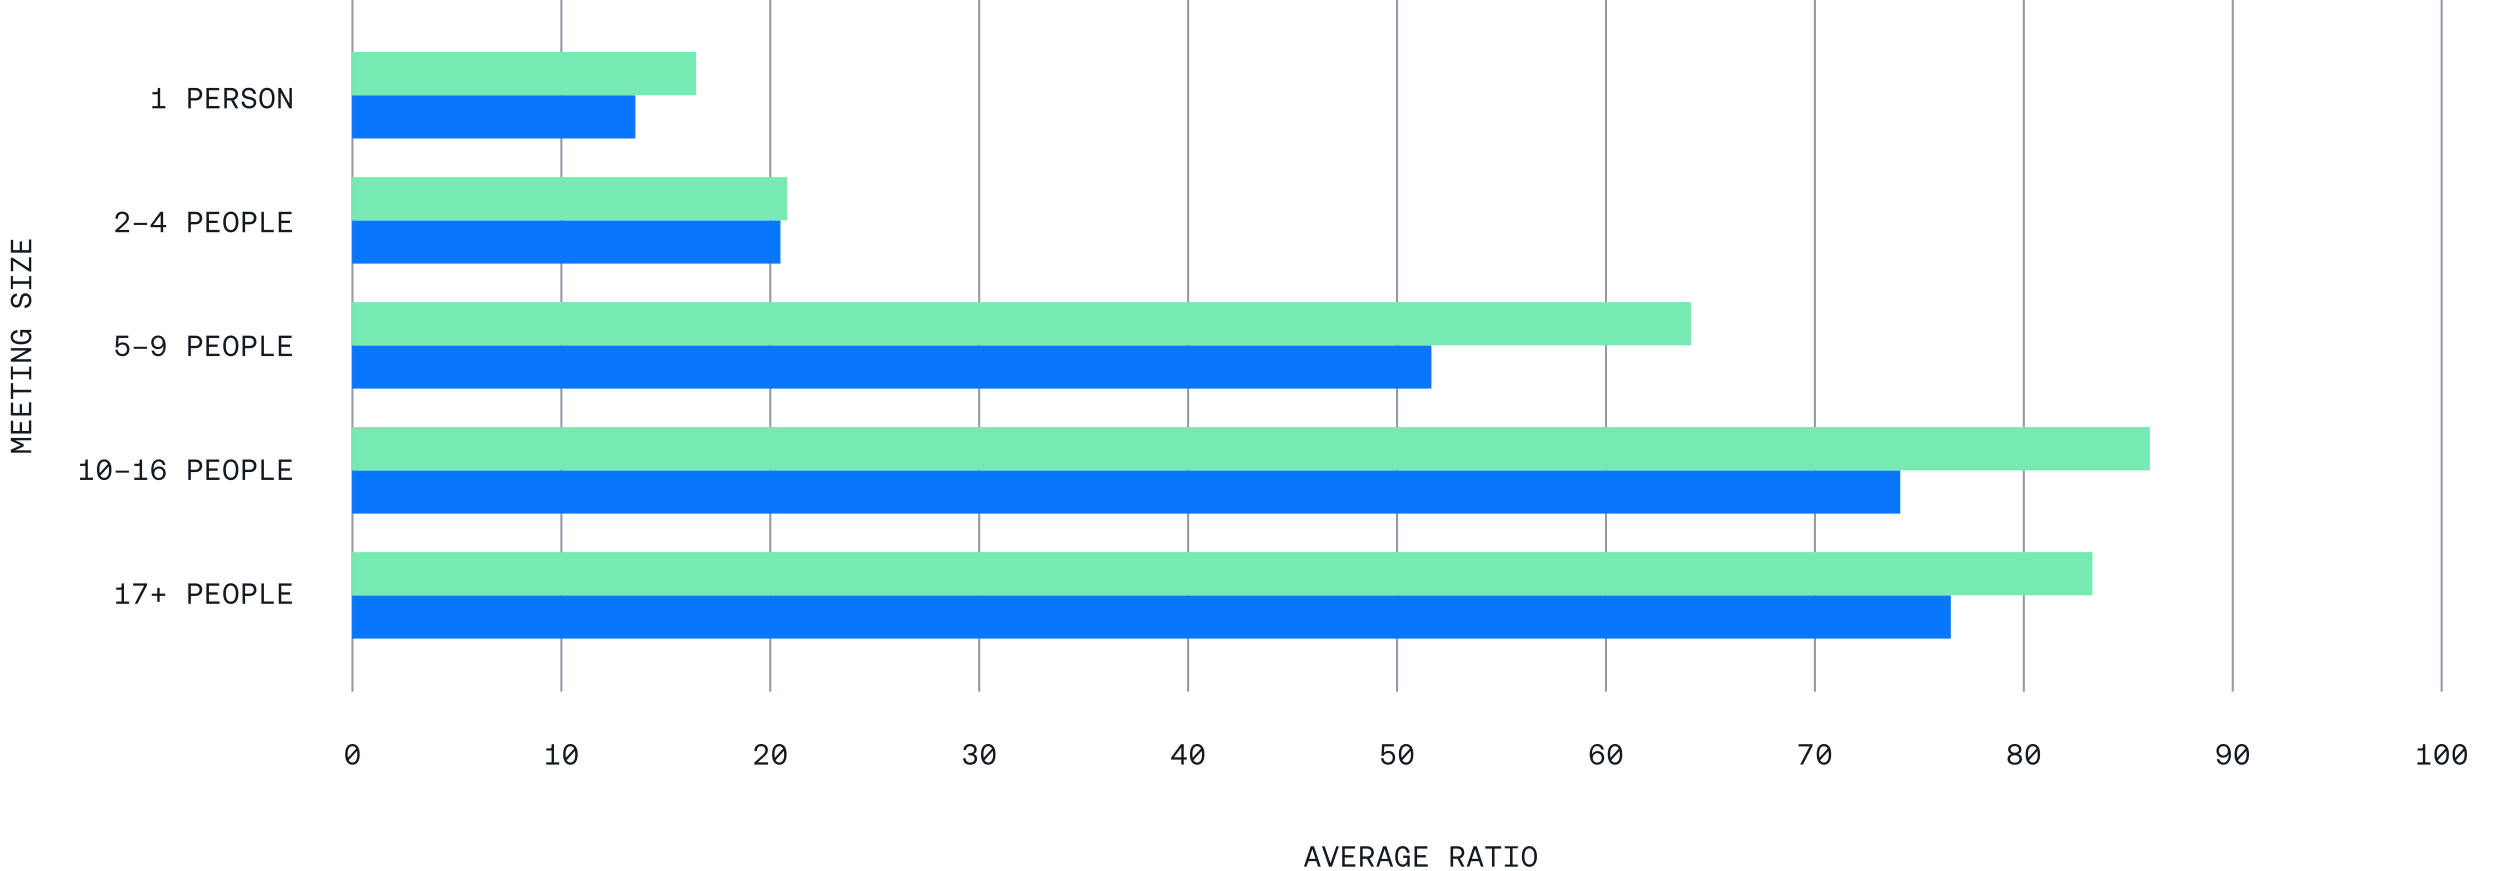
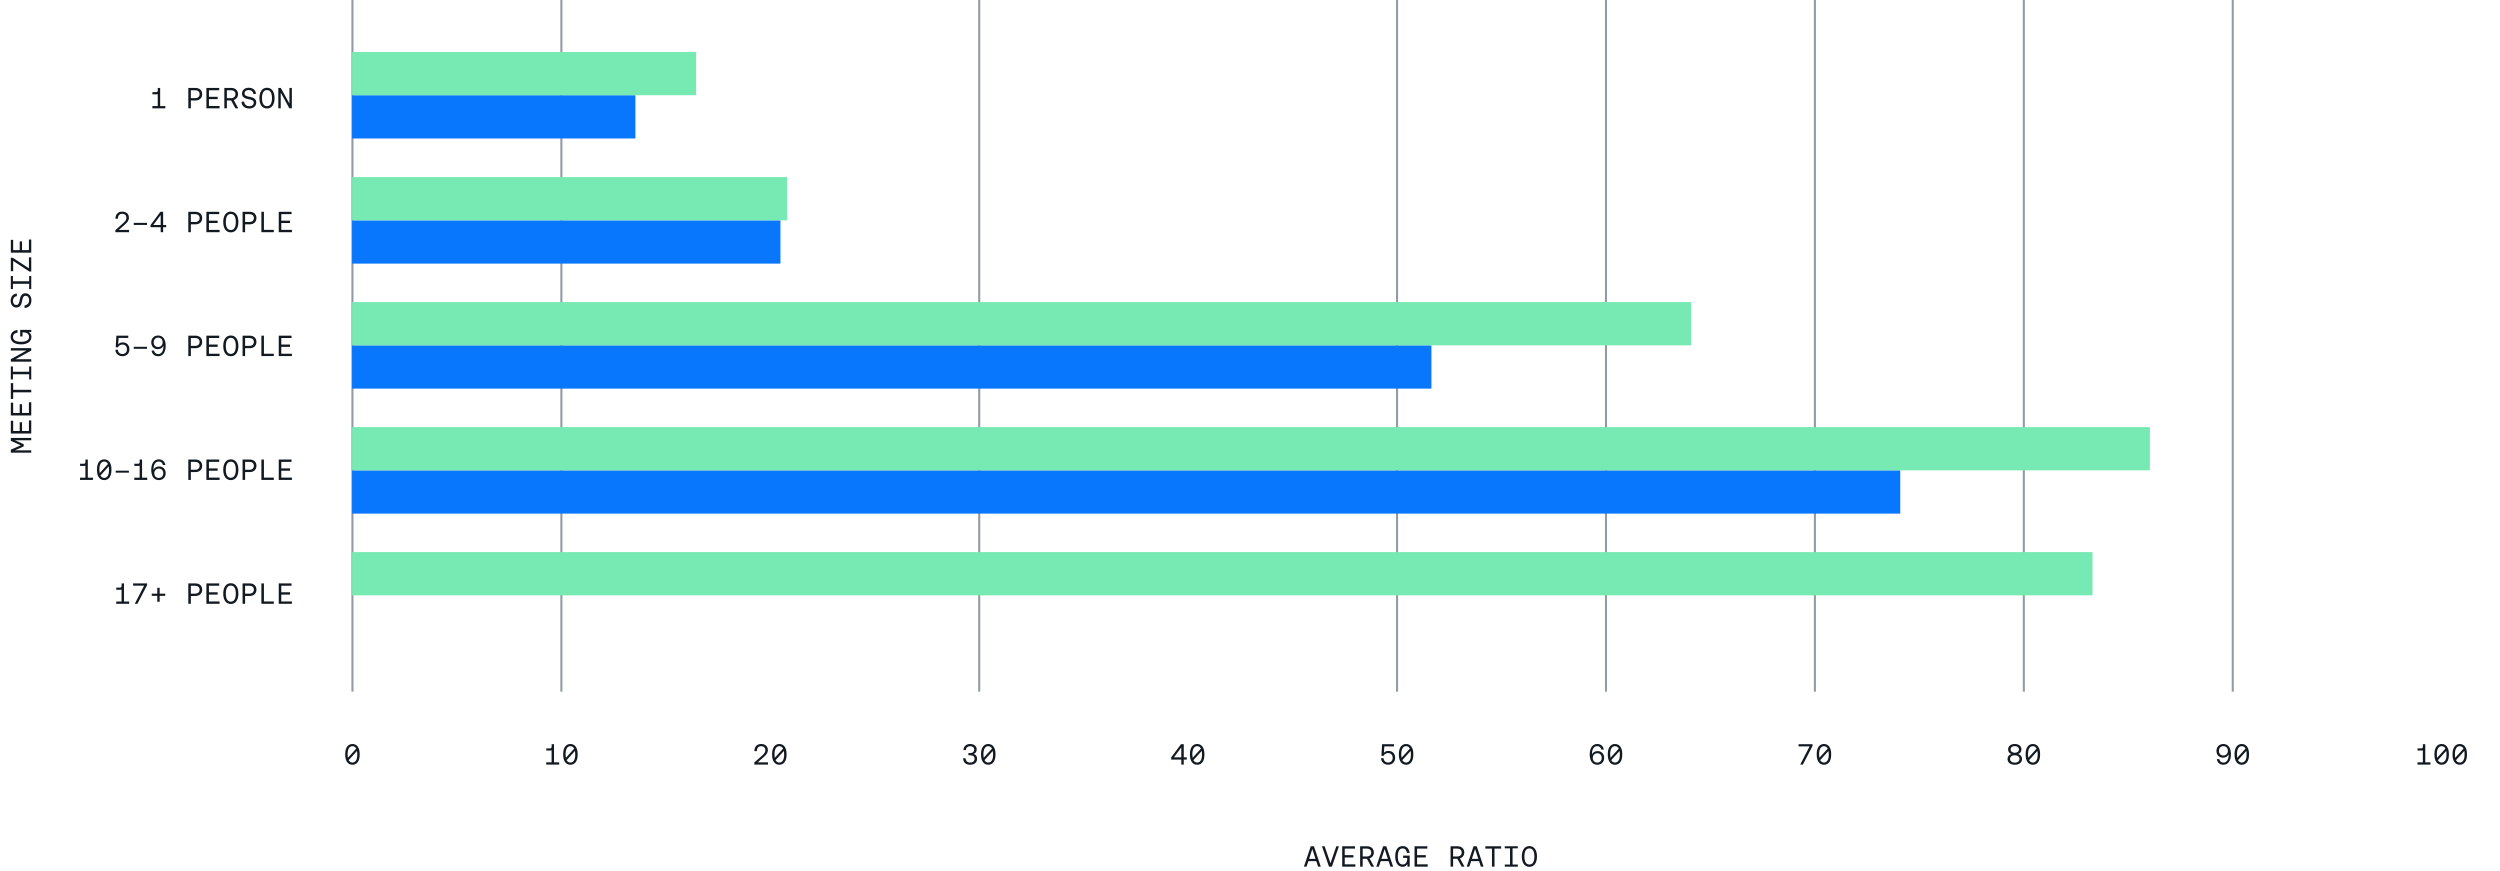
<svg xmlns="http://www.w3.org/2000/svg" width="1200" height="418" viewBox="0 0 1200 418" fill="none">
  <path d="M169.175 357.116C171.317 357.116 172.647 358.894 172.647 361.876L172.647 362.324C172.647 365.306 171.317 367.084 169.175 367.084C167.033 367.084 165.703 365.306 165.703 362.324L165.703 361.876C165.703 358.894 167.033 357.116 169.175 357.116ZM166.865 361.918L166.865 362.282C166.865 362.828 166.907 363.318 166.991 363.738L170.981 359.342C170.589 358.572 169.973 358.166 169.175 358.166C167.719 358.166 166.865 359.538 166.865 361.918ZM171.485 362.282L171.485 361.918C171.485 361.372 171.443 360.882 171.359 360.448L167.369 364.872C167.775 365.614 168.391 366.02 169.175 366.02C170.631 366.02 171.485 364.662 171.485 362.282Z" fill="#121921" />
  <path d="M169.176 3.05176e-05L169.176 332" stroke="#929BA5" />
  <path d="M265.929 357.2L265.929 365.908L268.407 365.908L268.407 367L262.191 367L262.191 365.908L264.767 365.908L264.767 360.126C264.627 360.224 264.459 360.266 264.249 360.266L262.219 360.266L262.219 359.216L264.123 359.216C264.557 359.216 264.781 358.852 264.781 358.376L264.781 357.2L265.929 357.2ZM273.799 357.116C275.941 357.116 277.271 358.894 277.271 361.876L277.271 362.324C277.271 365.306 275.941 367.084 273.799 367.084C271.657 367.084 270.327 365.306 270.327 362.324L270.327 361.876C270.327 358.894 271.657 357.116 273.799 357.116ZM271.489 361.918L271.489 362.282C271.489 362.828 271.531 363.318 271.615 363.738L275.605 359.342C275.213 358.572 274.597 358.166 273.799 358.166C272.343 358.166 271.489 359.538 271.489 361.918ZM276.109 362.282L276.109 361.918C276.109 361.372 276.067 360.882 275.983 360.448L271.993 364.872C272.399 365.614 273.015 366.02 273.799 366.02C275.255 366.02 276.109 364.662 276.109 362.282Z" fill="#121921" />
  <path d="M269.459 3.05176e-05L269.459 332" stroke="#929BA5" />
  <path d="M368.647 367L362.081 367L362.081 366.006L365.777 362.702C366.673 361.904 367.373 361.148 367.373 360.098C367.373 358.866 366.561 358.166 365.329 358.166C364.125 358.166 363.313 359.006 363.313 360.35L363.313 360.532L362.137 360.532L362.137 360.28C362.137 358.432 363.397 357.116 365.329 357.116C367.373 357.116 368.577 358.278 368.577 360.042C368.577 361.498 367.667 362.436 366.533 363.43L363.705 365.922L368.647 365.922L368.647 367ZM374.08 357.116C376.222 357.116 377.552 358.894 377.552 361.876L377.552 362.324C377.552 365.306 376.222 367.084 374.08 367.084C371.938 367.084 370.608 365.306 370.608 362.324L370.608 361.876C370.608 358.894 371.938 357.116 374.08 357.116ZM371.77 361.918L371.77 362.282C371.77 362.828 371.812 363.318 371.896 363.738L375.886 359.342C375.494 358.572 374.878 358.166 374.08 358.166C372.624 358.166 371.77 359.538 371.77 361.918ZM376.39 362.282L376.39 361.918C376.39 361.372 376.348 360.882 376.264 360.448L372.274 364.872C372.68 365.614 373.296 366.02 374.08 366.02C375.536 366.02 376.39 364.662 376.39 362.282Z" fill="#121921" />
-   <path d="M369.74 3.05176e-05L369.74 332" stroke="#929BA5" />
  <path d="M467.292 361.904C468.146 362.072 469 362.786 469 364.284C469 365.95 467.726 367.084 465.654 367.084C463.596 367.084 462.322 365.922 462.322 363.976L463.484 363.976C463.498 365.264 464.394 366.034 465.724 366.034C466.942 366.034 467.796 365.32 467.796 364.2C467.796 363.178 467.138 362.534 465.682 362.534L464.828 362.534L464.828 361.484L465.556 361.484C466.942 361.484 467.614 360.77 467.614 359.776C467.614 358.782 466.774 358.166 465.654 358.166C464.52 358.166 463.638 358.908 463.624 360.028L462.462 360.028C462.49 358.236 463.834 357.116 465.64 357.116C467.6 357.116 468.818 358.166 468.818 359.734C468.818 360.938 468.174 361.652 467.292 361.904ZM474.363 357.116C476.505 357.116 477.835 358.894 477.835 361.876L477.835 362.324C477.835 365.306 476.505 367.084 474.363 367.084C472.221 367.084 470.891 365.306 470.891 362.324L470.891 361.876C470.891 358.894 472.221 357.116 474.363 357.116ZM472.053 361.918L472.053 362.282C472.053 362.828 472.095 363.318 472.179 363.738L476.169 359.342C475.777 358.572 475.161 358.166 474.363 358.166C472.907 358.166 472.053 359.538 472.053 361.918ZM476.673 362.282L476.673 361.918C476.673 361.372 476.631 360.882 476.547 360.448L472.557 364.872C472.963 365.614 473.579 366.02 474.363 366.02C475.819 366.02 476.673 364.662 476.673 362.282Z" fill="#121921" />
  <path d="M470.023 3.05176e-05L470.023 332" stroke="#929BA5" />
  <path d="M568.203 367L567.027 367L567.027 364.606L562.169 364.606L562.169 363.556L566.887 357.2L568.203 357.2L568.203 363.528L569.659 363.528L569.659 364.606L568.203 364.606L568.203 367ZM567.027 358.754L563.485 363.528L567.027 363.528L567.027 358.754ZM574.645 357.116C576.787 357.116 578.117 358.894 578.117 361.876L578.117 362.324C578.117 365.306 576.787 367.084 574.645 367.084C572.503 367.084 571.173 365.306 571.173 362.324L571.173 361.876C571.173 358.894 572.503 357.116 574.645 357.116ZM572.335 361.918L572.335 362.282C572.335 362.828 572.377 363.318 572.461 363.738L576.451 359.342C576.059 358.572 575.443 358.166 574.645 358.166C573.189 358.166 572.335 359.538 572.335 361.918ZM576.955 362.282L576.955 361.918C576.955 361.372 576.913 360.882 576.829 360.448L572.839 364.872C573.245 365.614 573.861 366.02 574.645 366.02C576.101 366.02 576.955 364.662 576.955 362.282Z" fill="#121921" />
-   <path d="M570.305 3.05176e-05L570.305 332" stroke="#929BA5" />
  <path d="M666.526 360.434C668.388 360.434 669.676 361.778 669.676 363.724C669.676 365.894 668.122 367.07 666.344 367.07C664.216 367.07 662.998 365.656 662.9 363.948L664.062 363.948C664.174 365.082 664.986 366.02 666.344 366.02C667.436 366.02 668.486 365.25 668.486 363.738C668.486 362.408 667.66 361.47 666.358 361.47C665.784 361.47 664.622 361.638 664.216 362.8L663.082 362.772L663.404 357.2L669.116 357.2L669.116 358.278L664.482 358.278L664.258 361.372C664.832 360.658 665.658 360.434 666.526 360.434ZM674.928 357.116C677.07 357.116 678.4 358.894 678.4 361.876L678.4 362.324C678.4 365.306 677.07 367.084 674.928 367.084C672.786 367.084 671.456 365.306 671.456 362.324L671.456 361.876C671.456 358.894 672.786 357.116 674.928 357.116ZM672.618 361.918L672.618 362.282C672.618 362.828 672.66 363.318 672.744 363.738L676.734 359.342C676.342 358.572 675.726 358.166 674.928 358.166C673.472 358.166 672.618 359.538 672.618 361.918ZM677.238 362.282L677.238 361.918C677.238 361.372 677.196 360.882 677.112 360.448L673.122 364.872C673.528 365.614 674.144 366.02 674.928 366.02C676.384 366.02 677.238 364.662 677.238 362.282Z" fill="#121921" />
  <path d="M670.588 3.05176e-05L670.588 332" stroke="#929BA5" />
  <path d="M766.695 367.084C765.365 367.084 764.385 366.454 763.811 365.46C763.349 364.662 763.055 363.486 763.055 362.142C763.055 359.062 764.413 357.116 766.681 357.116C768.418 357.116 769.594 358.18 769.831 359.818L768.655 359.818C768.431 358.824 767.76 358.152 766.625 358.152C764.987 358.152 764.147 359.846 764.147 361.778C764.147 362.072 764.133 362.016 764.147 362.254C764.147 362.226 764.189 362.086 764.231 361.988C764.595 361.162 765.561 360.518 766.807 360.518C768.683 360.518 769.999 361.792 769.999 363.794C769.999 365.684 768.655 367.084 766.695 367.084ZM766.681 366.048C767.969 366.048 768.823 365.11 768.823 363.794C768.823 362.492 768.011 361.554 766.723 361.554C765.421 361.554 764.525 362.478 764.525 363.822C764.525 365.138 765.393 366.048 766.681 366.048ZM775.209 357.116C777.351 357.116 778.681 358.894 778.681 361.876L778.681 362.324C778.681 365.306 777.351 367.084 775.209 367.084C773.067 367.084 771.737 365.306 771.737 362.324L771.737 361.876C771.737 358.894 773.067 357.116 775.209 357.116ZM772.899 361.918L772.899 362.282C772.899 362.828 772.941 363.318 773.025 363.738L777.015 359.342C776.623 358.572 776.007 358.166 775.209 358.166C773.753 358.166 772.899 359.538 772.899 361.918ZM777.519 362.282L777.519 361.918C777.519 361.372 777.477 360.882 777.393 360.448L773.403 364.872C773.809 365.614 774.425 366.02 775.209 366.02C776.665 366.02 777.519 364.662 777.519 362.282Z" fill="#121921" />
  <path d="M770.869 3.05176e-05L770.869 332" stroke="#929BA5" />
  <path d="M865.383 367L864.109 367L868.603 358.278L863.311 358.278L863.311 357.2L870.031 357.2L870.031 358.026L865.383 367ZM875.492 357.116C877.634 357.116 878.964 358.894 878.964 361.876L878.964 362.324C878.964 365.306 877.634 367.084 875.492 367.084C873.35 367.084 872.02 365.306 872.02 362.324L872.02 361.876C872.02 358.894 873.35 357.116 875.492 357.116ZM873.182 361.918L873.182 362.282C873.182 362.828 873.224 363.318 873.308 363.738L877.298 359.342C876.906 358.572 876.29 358.166 875.492 358.166C874.036 358.166 873.182 359.538 873.182 361.918ZM877.802 362.282L877.802 361.918C877.802 361.372 877.76 360.882 877.676 360.448L873.686 364.872C874.092 365.614 874.708 366.02 875.492 366.02C876.948 366.02 877.802 364.662 877.802 362.282Z" fill="#121921" />
  <path d="M871.152 3.05176e-05L871.152 332" stroke="#929BA5" />
  <path d="M968.646 361.932C969.724 362.184 970.564 363.038 970.564 364.368C970.564 365.95 969.248 367.084 967.092 367.084C964.936 367.084 963.62 365.95 963.62 364.368C963.62 363.094 964.404 362.198 965.524 361.932C964.614 361.722 963.886 360.882 963.886 359.72C963.886 358.18 965.146 357.116 967.092 357.116C969.038 357.116 970.298 358.18 970.298 359.72C970.298 360.84 969.57 361.722 968.646 361.932ZM965.09 359.72C965.09 360.686 965.888 361.33 967.092 361.33C968.296 361.33 969.094 360.686 969.094 359.72C969.094 358.768 968.296 358.124 967.092 358.124C965.888 358.124 965.09 358.768 965.09 359.72ZM967.092 366.076C968.436 366.076 969.36 365.334 969.36 364.284C969.36 363.248 968.436 362.506 967.092 362.506C965.748 362.506 964.824 363.248 964.824 364.284C964.824 365.334 965.762 366.076 967.092 366.076ZM975.774 357.116C977.916 357.116 979.246 358.894 979.246 361.876L979.246 362.324C979.246 365.306 977.916 367.084 975.774 367.084C973.632 367.084 972.302 365.306 972.302 362.324L972.302 361.876C972.302 358.894 973.632 357.116 975.774 357.116ZM973.464 361.918L973.464 362.282C973.464 362.828 973.506 363.318 973.59 363.738L977.58 359.342C977.188 358.572 976.572 358.166 975.774 358.166C974.318 358.166 973.464 359.538 973.464 361.918ZM978.084 362.282L978.084 361.918C978.084 361.372 978.042 360.882 977.958 360.448L973.968 364.872C974.374 365.614 974.99 366.02 975.774 366.02C977.23 366.02 978.084 364.662 978.084 362.282Z" fill="#121921" />
  <path d="M971.434 3.05176e-05L971.434 332" stroke="#929BA5" />
  <path d="M1067.22 367.084C1065.49 367.084 1064.31 366.02 1064.07 364.382L1065.25 364.382C1065.46 365.348 1066.12 366.048 1067.28 366.048C1068.92 366.048 1069.76 364.354 1069.76 362.422C1069.76 362.142 1069.77 362.184 1069.76 361.946C1069.71 362.086 1069.71 362.1 1069.67 362.212C1069.29 363.038 1068.36 363.682 1067.1 363.682C1065.22 363.682 1063.9 362.408 1063.9 360.406C1063.9 358.516 1065.26 357.116 1067.21 357.116C1068.48 357.116 1069.49 357.704 1070.09 358.74C1070.58 359.594 1070.85 360.784 1070.85 362.058C1070.85 365.138 1069.5 367.084 1067.22 367.084ZM1067.18 362.646C1068.48 362.646 1069.38 361.722 1069.38 360.378C1069.38 359.062 1068.51 358.152 1067.22 358.152C1065.93 358.152 1065.08 359.09 1065.08 360.406C1065.08 361.708 1065.89 362.646 1067.18 362.646ZM1076.06 357.116C1078.2 357.116 1079.53 358.894 1079.53 361.876L1079.53 362.324C1079.53 365.306 1078.2 367.084 1076.06 367.084C1073.91 367.084 1072.58 365.306 1072.58 362.324L1072.58 361.876C1072.58 358.894 1073.91 357.116 1076.06 357.116ZM1073.75 361.918L1073.75 362.282C1073.75 362.828 1073.79 363.318 1073.87 363.738L1077.86 359.342C1077.47 358.572 1076.85 358.166 1076.06 358.166C1074.6 358.166 1073.75 359.538 1073.75 361.918ZM1078.37 362.282L1078.37 361.918C1078.37 361.372 1078.32 360.882 1078.24 360.448L1074.25 364.872C1074.66 365.614 1075.27 366.02 1076.06 366.02C1077.51 366.02 1078.37 364.662 1078.37 362.282Z" fill="#121921" />
  <path d="M1071.72 3.05176e-05L1071.72 332" stroke="#929BA5" />
  <path d="M1164.13 357.2L1164.13 365.908L1166.61 365.908L1166.61 367L1160.39 367L1160.39 365.908L1162.97 365.908L1162.97 360.126C1162.83 360.224 1162.66 360.266 1162.45 360.266L1160.42 360.266L1160.42 359.216L1162.32 359.216C1162.76 359.216 1162.98 358.852 1162.98 358.376L1162.98 357.2L1164.13 357.2ZM1172 357.116C1174.14 357.116 1175.47 358.894 1175.47 361.876L1175.47 362.324C1175.47 365.306 1174.14 367.084 1172 367.084C1169.86 367.084 1168.53 365.306 1168.53 362.324L1168.53 361.876C1168.53 358.894 1169.86 357.116 1172 357.116ZM1169.69 361.918L1169.69 362.282C1169.69 362.828 1169.73 363.318 1169.82 363.738L1173.81 359.342C1173.41 358.572 1172.8 358.166 1172 358.166C1170.54 358.166 1169.69 359.538 1169.69 361.918ZM1174.31 362.282L1174.31 361.918C1174.31 361.372 1174.27 360.882 1174.18 360.448L1170.19 364.872C1170.6 365.614 1171.22 366.02 1172 366.02C1173.46 366.02 1174.31 364.662 1174.31 362.282ZM1180.68 357.116C1182.82 357.116 1184.15 358.894 1184.15 361.876L1184.15 362.324C1184.15 365.306 1182.82 367.084 1180.68 367.084C1178.54 367.084 1177.21 365.306 1177.21 362.324L1177.21 361.876C1177.21 358.894 1178.54 357.116 1180.68 357.116ZM1178.37 361.918L1178.37 362.282C1178.37 362.828 1178.41 363.318 1178.5 363.738L1182.49 359.342C1182.09 358.572 1181.48 358.166 1180.68 358.166C1179.22 358.166 1178.37 359.538 1178.37 361.918ZM1182.99 362.282L1182.99 361.918C1182.99 361.372 1182.95 360.882 1182.86 360.448L1178.87 364.872C1179.28 365.614 1179.9 366.02 1180.68 366.02C1182.14 366.02 1182.99 364.662 1182.99 362.282Z" fill="#121921" />
-   <path d="M1172 3.05176e-05L1172 332" stroke="#929BA5" />
  <path d="M627.131 416H625.885L629.175 406.2H630.687L633.977 416H632.689L631.807 413.354H628.013L627.131 416ZM629.903 407.53L628.363 412.248H631.457L629.903 407.53ZM639.312 416H637.912L634.538 406.2H635.826L638.626 414.362L641.426 406.2H642.686L639.312 416ZM650.584 416H644.256V406.2H650.402V407.32H645.474V410.456H649.66V411.576H645.474V414.88H650.584V416ZM654.086 416H652.868V406.2H656.186C658.146 406.2 659.448 407.376 659.448 409.21C659.448 410.582 658.622 411.646 657.362 411.996L659.56 416H658.188L656.116 412.234H654.086V416ZM654.086 407.32V411.114H656.088C657.376 411.114 658.202 410.358 658.202 409.21C658.202 408.062 657.376 407.32 656.102 407.32H654.086ZM661.857 416H660.611L663.901 406.2H665.413L668.703 416H667.415L666.533 413.354H662.739L661.857 416ZM664.629 407.53L663.089 412.248H666.183L664.629 407.53ZM673.325 416.084C671.071 416.084 669.699 414.208 669.699 411.1C669.699 407.936 670.973 406.116 673.325 406.116C675.019 406.116 676.265 407.11 676.629 409.392H675.341C675.075 407.88 674.333 407.236 673.297 407.236C671.715 407.236 670.945 408.566 670.945 411.1C670.945 413.634 671.771 414.964 673.339 414.964C674.655 414.964 675.467 413.886 675.467 412.15V411.814H673.507V410.694H676.657V416H675.607L675.523 414.712C675.075 415.608 674.333 416.084 673.325 416.084ZM685.311 416H678.983V406.2H685.129V407.32H680.201V410.456H684.387V411.576H680.201V414.88H685.311V416ZM697.494 416H696.276V406.2H699.594C701.554 406.2 702.856 407.376 702.856 409.21C702.856 410.582 702.03 411.646 700.77 411.996L702.968 416H701.596L699.524 412.234H697.494V416ZM697.494 407.32V411.114H699.496C700.784 411.114 701.61 410.358 701.61 409.21C701.61 408.062 700.784 407.32 699.51 407.32H697.494ZM705.266 416H704.02L707.31 406.2H708.822L712.112 416H710.824L709.942 413.354H706.148L705.266 416ZM708.038 407.53L706.498 412.248H709.592L708.038 407.53ZM717.363 416H716.145V407.32H712.967V406.2H720.541V407.32H717.363V416ZM728.551 406.2V407.208H726.031V414.992H728.551V416H722.293V414.992H724.813V407.208H722.293V406.2H728.551ZM734.11 416.084C731.856 416.084 730.47 414.208 730.47 411.1C730.47 407.992 731.856 406.116 734.11 406.116C736.364 406.116 737.75 407.992 737.75 411.1C737.75 414.208 736.364 416.084 734.11 416.084ZM734.11 414.964C735.678 414.964 736.504 413.62 736.504 411.1C736.504 408.58 735.678 407.236 734.11 407.236C732.542 407.236 731.716 408.566 731.716 411.1C731.716 413.634 732.542 414.964 734.11 414.964Z" fill="#121921" />
  <path d="M76.877 42.2V50.908H79.355V52H73.139V50.908H75.715V45.126C75.575 45.224 75.407 45.266 75.197 45.266H73.167V44.216H75.071C75.505 44.216 75.729 43.852 75.729 43.376V42.2H76.877ZM91.608 52H90.39V42.2H93.806C95.766 42.2 97.054 43.376 97.054 45.21C97.054 47.044 95.766 48.234 93.806 48.234H91.608V52ZM91.608 43.32V47.114H93.694C94.982 47.114 95.808 46.372 95.808 45.21C95.808 44.048 94.996 43.32 93.708 43.32H91.608ZM105.4 52H99.072V42.2L105.218 42.2V43.32L100.29 43.32V46.456L104.476 46.456V47.576L100.29 47.576V50.88H105.4V52ZM108.902 52H107.684V42.2H111.002C112.962 42.2 114.264 43.376 114.264 45.21C114.264 46.582 113.438 47.646 112.178 47.996L114.376 52H113.004L110.932 48.234H108.902V52ZM108.902 43.32V47.114H110.904C112.192 47.114 113.018 46.358 113.018 45.21C113.018 44.062 112.192 43.32 110.918 43.32H108.902ZM119.655 52.084C117.443 52.084 116.001 50.81 115.931 48.794H117.191C117.289 50.124 118.269 50.978 119.669 50.978C120.957 50.978 121.783 50.334 121.783 49.312C121.783 48.36 121.167 47.926 119.235 47.59C117.121 47.226 116.169 46.386 116.169 44.902C116.169 43.236 117.471 42.116 119.375 42.116C121.405 42.116 122.763 43.278 122.875 45.098H121.615C121.489 43.95 120.607 43.222 119.375 43.222C118.129 43.222 117.387 43.824 117.387 44.832C117.387 45.756 117.975 46.162 119.907 46.498C122.021 46.848 123.001 47.716 123.001 49.2C123.001 50.894 121.629 52.084 119.655 52.084ZM128.155 52.084C125.901 52.084 124.515 50.208 124.515 47.1C124.515 43.992 125.901 42.116 128.155 42.116C130.409 42.116 131.795 43.992 131.795 47.1C131.795 50.208 130.409 52.084 128.155 52.084ZM128.155 50.964C129.723 50.964 130.549 49.62 130.549 47.1C130.549 44.58 129.723 43.236 128.155 43.236C126.587 43.236 125.761 44.566 125.761 47.1C125.761 49.634 126.587 50.964 128.155 50.964ZM134.751 52H133.589V42.2H134.779L138.923 49.718V42.2H140.085V52H138.895L134.751 44.468V52Z" fill="#121921" />
  <path d="M61.95 111.457H55.384V110.463L59.08 107.159C59.976 106.361 60.676 105.605 60.676 104.555C60.676 103.323 59.864 102.623 58.632 102.623C57.428 102.623 56.616 103.463 56.616 104.807V104.989H55.44V104.737C55.44 102.889 56.7 101.573 58.632 101.573C60.676 101.573 61.88 102.735 61.88 104.499C61.88 105.955 60.97 106.893 59.836 107.887L57.008 110.379H61.95V111.457ZM70.561 107.957H64.205V106.991H70.561V107.957ZM78.305 111.457H77.129V109.063H72.271V108.013L76.989 101.657H78.305V107.985H79.761V109.063H78.305V111.457ZM77.129 103.211L73.587 107.985H77.129V103.211ZM91.608 111.457H90.39V101.657H93.806C95.766 101.657 97.054 102.833 97.054 104.667C97.054 106.501 95.766 107.691 93.806 107.691H91.608V111.457ZM91.608 102.777V106.571H93.694C94.982 106.571 95.808 105.829 95.808 104.667C95.808 103.505 94.996 102.777 93.708 102.777H91.608ZM105.4 111.457H99.072V101.657H105.218V102.777H100.29V105.913H104.476V107.033H100.29V110.337H105.4V111.457ZM110.792 111.541C108.538 111.541 107.152 109.665 107.152 106.557C107.152 103.449 108.538 101.573 110.792 101.573C113.046 101.573 114.432 103.449 114.432 106.557C114.432 109.665 113.046 111.541 110.792 111.541ZM110.792 110.421C112.36 110.421 113.186 109.077 113.186 106.557C113.186 104.037 112.36 102.693 110.792 102.693C109.224 102.693 108.398 104.023 108.398 106.557C108.398 109.091 109.224 110.421 110.792 110.421ZM117.653 111.457H116.435V101.657H119.851C121.811 101.657 123.099 102.833 123.099 104.667C123.099 106.501 121.811 107.691 119.851 107.691H117.653V111.457ZM117.653 102.777V106.571H119.739C121.027 106.571 121.853 105.829 121.853 104.667C121.853 103.505 121.041 102.777 119.753 102.777H117.653ZM131.431 111.457H125.467V101.657H126.685V110.337H131.431V111.457ZM140.127 111.457H133.799V101.657H139.945V102.777H135.017V105.913H139.203V107.033H135.017V110.337H140.127V111.457Z" fill="#121921" />
  <path d="M58.982 164.35C60.844 164.35 62.132 165.694 62.132 167.64C62.132 169.81 60.578 170.986 58.8 170.986C56.672 170.986 55.454 169.572 55.356 167.864H56.518C56.63 168.998 57.442 169.936 58.8 169.936C59.892 169.936 60.942 169.166 60.942 167.654C60.942 166.324 60.116 165.386 58.814 165.386C58.24 165.386 57.078 165.554 56.672 166.716L55.538 166.688L55.86 161.116H61.572V162.194H56.938L56.714 165.288C57.288 164.574 58.114 164.35 58.982 164.35ZM70.561 167.416H64.205V166.45H70.561V167.416ZM75.911 171C74.175 171 72.999 169.936 72.761 168.298H73.937C74.147 169.264 74.805 169.964 75.967 169.964C77.605 169.964 78.445 168.27 78.445 166.338C78.445 166.058 78.459 166.1 78.445 165.862C78.403 166.002 78.403 166.016 78.361 166.128C77.983 166.954 77.045 167.598 75.785 167.598C73.909 167.598 72.593 166.324 72.593 164.322C72.593 162.432 73.951 161.032 75.897 161.032C77.171 161.032 78.179 161.62 78.781 162.656C79.271 163.51 79.537 164.7 79.537 165.974C79.537 169.054 78.193 171 75.911 171ZM75.869 166.562C77.171 166.562 78.067 165.638 78.067 164.294C78.067 162.978 77.199 162.068 75.911 162.068C74.623 162.068 73.769 163.006 73.769 164.322C73.769 165.624 74.581 166.562 75.869 166.562ZM91.608 170.916H90.39V161.116H93.806C95.766 161.116 97.054 162.292 97.054 164.126C97.054 165.96 95.766 167.15 93.806 167.15H91.608V170.916ZM91.608 162.236V166.03H93.694C94.982 166.03 95.808 165.288 95.808 164.126C95.808 162.964 94.996 162.236 93.708 162.236H91.608ZM105.4 170.916H99.072V161.116H105.218V162.236H100.29V165.372H104.476V166.492H100.29V169.796H105.4V170.916ZM110.792 171C108.538 171 107.152 169.124 107.152 166.016C107.152 162.908 108.538 161.032 110.792 161.032C113.046 161.032 114.432 162.908 114.432 166.016C114.432 169.124 113.046 171 110.792 171ZM110.792 169.88C112.36 169.88 113.186 168.536 113.186 166.016C113.186 163.496 112.36 162.152 110.792 162.152C109.224 162.152 108.398 163.482 108.398 166.016C108.398 168.55 109.224 169.88 110.792 169.88ZM117.653 170.916H116.435V161.116H119.851C121.811 161.116 123.099 162.292 123.099 164.126C123.099 165.96 121.811 167.15 119.851 167.15H117.653V170.916ZM117.653 162.236V166.03H119.739C121.027 166.03 121.853 165.288 121.853 164.126C121.853 162.964 121.041 162.236 119.753 162.236H117.653ZM131.431 170.916H125.467V161.116H126.685V169.796H131.431V170.916ZM140.127 170.916H133.799V161.116H139.945V162.236H135.017V165.372H139.203V166.492H135.017V169.796H140.127V170.916Z" fill="#121921" />
  <path d="M42.151 220.573V229.281H44.629V230.373H38.413V229.281H40.989V223.499C40.849 223.597 40.681 223.639 40.471 223.639H38.441V222.589H40.344C40.779 222.589 41.002 222.225 41.002 221.749V220.573H42.151ZM50.02 220.489C52.162 220.489 53.492 222.267 53.492 225.249V225.697C53.492 228.679 52.162 230.457 50.02 230.457C47.878 230.457 46.548 228.679 46.548 225.697V225.249C46.548 222.267 47.878 220.489 50.02 220.489ZM47.71 225.291V225.655C47.71 226.201 47.752 226.691 47.836 227.111L51.826 222.715C51.434 221.945 50.818 221.539 50.02 221.539C48.564 221.539 47.71 222.911 47.71 225.291ZM52.33 225.655V225.291C52.33 224.745 52.288 224.255 52.204 223.821L48.214 228.245C48.62 228.987 49.236 229.393 50.02 229.393C51.476 229.393 52.33 228.035 52.33 225.655ZM61.88 226.873H55.524V225.907H61.88V226.873ZM68.195 220.573V229.281H70.673V230.373H64.457V229.281H67.033V223.499C66.893 223.597 66.725 223.639 66.515 223.639H64.485V222.589H66.389C66.823 222.589 67.047 222.225 67.047 221.749V220.573H68.195ZM76.233 230.457C74.903 230.457 73.923 229.827 73.349 228.833C72.887 228.035 72.593 226.859 72.593 225.515C72.593 222.435 73.951 220.489 76.219 220.489C77.955 220.489 79.131 221.553 79.369 223.191H78.193C77.969 222.197 77.297 221.525 76.163 221.525C74.525 221.525 73.685 223.219 73.685 225.151C73.685 225.445 73.671 225.389 73.685 225.627C73.685 225.599 73.727 225.459 73.769 225.361C74.133 224.535 75.099 223.891 76.345 223.891C78.221 223.891 79.537 225.165 79.537 227.167C79.537 229.057 78.193 230.457 76.233 230.457ZM76.219 229.421C77.507 229.421 78.361 228.483 78.361 227.167C78.361 225.865 77.549 224.927 76.261 224.927C74.959 224.927 74.063 225.851 74.063 227.195C74.063 228.511 74.931 229.421 76.219 229.421ZM91.608 230.373H90.39V220.573H93.806C95.766 220.573 97.054 221.749 97.054 223.583C97.054 225.417 95.766 226.607 93.806 226.607H91.608V230.373ZM91.608 221.693V225.487H93.694C94.982 225.487 95.808 224.745 95.808 223.583C95.808 222.421 94.996 221.693 93.708 221.693H91.608ZM105.4 230.373H99.072V220.573H105.218V221.693H100.29V224.829H104.476V225.949H100.29V229.253H105.4V230.373ZM110.792 230.457C108.538 230.457 107.152 228.581 107.152 225.473C107.152 222.365 108.538 220.489 110.792 220.489C113.046 220.489 114.432 222.365 114.432 225.473C114.432 228.581 113.046 230.457 110.792 230.457ZM110.792 229.337C112.36 229.337 113.186 227.993 113.186 225.473C113.186 222.953 112.36 221.609 110.792 221.609C109.224 221.609 108.398 222.939 108.398 225.473C108.398 228.007 109.224 229.337 110.792 229.337ZM117.653 230.373H116.435V220.573H119.851C121.811 220.573 123.099 221.749 123.099 223.583C123.099 225.417 121.811 226.607 119.851 226.607H117.653V230.373ZM117.653 221.693V225.487H119.739C121.027 225.487 121.853 224.745 121.853 223.583C121.853 222.421 121.041 221.693 119.753 221.693H117.653ZM131.431 230.373H125.467V220.573H126.685V229.253H131.431V230.373ZM140.127 230.373H133.799V220.573L139.945 220.573V221.693L135.017 221.693V224.829L139.203 224.829V225.949L135.017 225.949V229.253H140.127V230.373Z" fill="#121921" />
  <path d="M59.514 280.031V288.739H61.992V289.831H55.776V288.739H58.352V282.957C58.212 283.055 58.044 283.097 57.834 283.097H55.804V282.047H57.708C58.142 282.047 58.366 281.683 58.366 281.207V280.031H59.514ZM65.955 289.831H64.681L69.175 281.109H63.883V280.031H70.603V280.857L65.955 289.831ZM76.639 288.851H75.491V286.023H72.831V284.973H75.491V282.159H76.639V284.973H79.313V286.023H76.639V288.851ZM91.608 289.831H90.39V280.031H93.806C95.766 280.031 97.054 281.207 97.054 283.041C97.054 284.875 95.766 286.065 93.806 286.065H91.608V289.831ZM91.608 281.151V284.945H93.694C94.982 284.945 95.808 284.203 95.808 283.041C95.808 281.879 94.996 281.151 93.708 281.151H91.608ZM105.4 289.831H99.072V280.031H105.218V281.151H100.29V284.287H104.476V285.407H100.29V288.711H105.4V289.831ZM110.792 289.915C108.538 289.915 107.152 288.039 107.152 284.931C107.152 281.823 108.538 279.947 110.792 279.947C113.046 279.947 114.432 281.823 114.432 284.931C114.432 288.039 113.046 289.915 110.792 289.915ZM110.792 288.795C112.36 288.795 113.186 287.451 113.186 284.931C113.186 282.411 112.36 281.067 110.792 281.067C109.224 281.067 108.398 282.397 108.398 284.931C108.398 287.465 109.224 288.795 110.792 288.795ZM117.653 289.831H116.435V280.031H119.851C121.811 280.031 123.099 281.207 123.099 283.041C123.099 284.875 121.811 286.065 119.851 286.065H117.653V289.831ZM117.653 281.151V284.945H119.739C121.027 284.945 121.853 284.203 121.853 283.041C121.853 281.879 121.041 281.151 119.753 281.151H117.653ZM131.431 289.831H125.467V280.031H126.685V288.711H131.431V289.831ZM140.127 289.831H133.799V280.031H139.945V281.151H135.017V284.287H139.203V285.407H135.017V288.711H140.127V289.831Z" fill="#121921" />
  <path d="M15 216.158L15 217.278L5.2 217.278L5.2 215.85L9.974 213.736L5.2 211.608L5.2 210.222L15 210.222L15 211.342L7.188 211.342L11.374 213.218L11.374 214.268L7.188 216.158L15 216.158ZM15 201.778L15 208.106L5.2 208.106L5.2 201.96L6.32 201.96L6.32 206.888L9.456 206.888L9.456 202.702L10.576 202.702L10.576 206.888L13.88 206.888L13.88 201.778L15 201.778ZM15 193.097L15 199.425L5.2 199.425L5.2 193.279L6.32 193.279L6.32 198.207L9.456 198.207L9.456 194.021L10.576 194.021L10.576 198.207L13.88 198.207L13.88 193.097L15 193.097ZM15 187.089L15 188.307L6.32 188.307L6.32 191.485L5.2 191.485L5.2 183.911L6.32 183.911L6.32 187.089L15 187.089ZM5.2 175.901L6.208 175.901L6.208 178.421L13.992 178.421L13.992 175.901L15 175.901L15 182.159L13.992 182.159L13.992 179.639L6.208 179.639L6.208 182.159L5.2 182.159L5.2 175.901ZM15 172.428L15 173.59L5.2 173.59L5.2 172.4L12.718 168.256L5.2 168.256L5.2 167.094L15 167.094L15 168.284L7.468 172.428L15 172.428ZM15.084 161.674C15.084 163.928 13.208 165.3 10.1 165.3C6.936 165.3 5.116 164.026 5.116 161.674C5.116 159.98 6.11 158.734 8.392 158.37L8.392 159.658C6.88 159.924 6.236 160.666 6.236 161.702C6.236 163.284 7.566 164.054 10.1 164.054C12.634 164.054 13.964 163.228 13.964 161.66C13.964 160.344 12.886 159.532 11.15 159.532L10.814 159.532L10.814 161.492L9.694 161.492L9.694 158.342L15 158.342L15 159.392L13.712 159.476C14.608 159.924 15.084 160.666 15.084 161.674ZM15.084 144.115C15.084 146.327 13.81 147.769 11.794 147.839L11.794 146.579C13.124 146.481 13.978 145.501 13.978 144.101C13.978 142.813 13.334 141.987 12.312 141.987C11.36 141.987 10.926 142.603 10.59 144.535C10.226 146.649 9.386 147.601 7.902 147.601C6.236 147.601 5.116 146.299 5.116 144.395C5.116 142.365 6.278 141.007 8.098 140.895L8.098 142.155C6.95 142.281 6.222 143.163 6.222 144.395C6.222 145.641 6.824 146.383 7.832 146.383C8.756 146.383 9.162 145.795 9.498 143.863C9.848 141.749 10.716 140.769 12.2 140.769C13.894 140.769 15.084 142.141 15.084 144.115ZM5.2 132.493L6.208 132.493L6.208 135.013L13.992 135.013L13.992 132.493L15 132.493L15 138.751L13.992 138.751L13.992 136.231L6.208 136.231L6.208 138.751L5.2 138.751L5.2 132.493ZM15 123.517L15 130.349L14.118 130.349L6.32 125.239L6.32 130.167L5.2 130.167L5.2 123.699L6.082 123.699L13.88 128.795L13.88 123.517L15 123.517ZM15 114.962L15 121.29L5.2 121.29L5.2 115.144L6.32 115.144L6.32 120.072L9.456 120.072L9.456 115.886L10.576 115.886L10.576 120.072L13.88 120.072L13.88 114.962L15 114.962Z" fill="#121921" />
  <path d="M304.996 45.706H169V66.473H304.996V45.706Z" fill="#0876FD" />
  <path d="M334.138 24.939H169V45.706H334.138V24.939Z" fill="#77E9B2" />
  <path d="M374.613 105.768H169V126.535H374.613V105.768Z" fill="#0876FD" />
  <path d="M377.851 85H169V105.767H377.851V85Z" fill="#77E9B2" />
  <path d="M687.081 165.768H169V186.535H687.081V165.768Z" fill="#0876FD" />
  <path d="M811.744 145H169V165.767H811.744V145Z" fill="#77E9B2" />
  <path d="M912.122 225.768H169V246.535H912.122V225.768Z" fill="#0876FD" />
  <path d="M1031.93 205H169V225.767H1031.93V205Z" fill="#77E9B2" />
-   <path d="M936.407 285.768H169V306.535H936.407V285.768Z" fill="#0876FD" />
+   <path d="M936.407 285.768V306.535H936.407V285.768Z" fill="#0876FD" />
  <path d="M1004.41 265H169V285.767H1004.41V265Z" fill="#77E9B2" />
</svg>